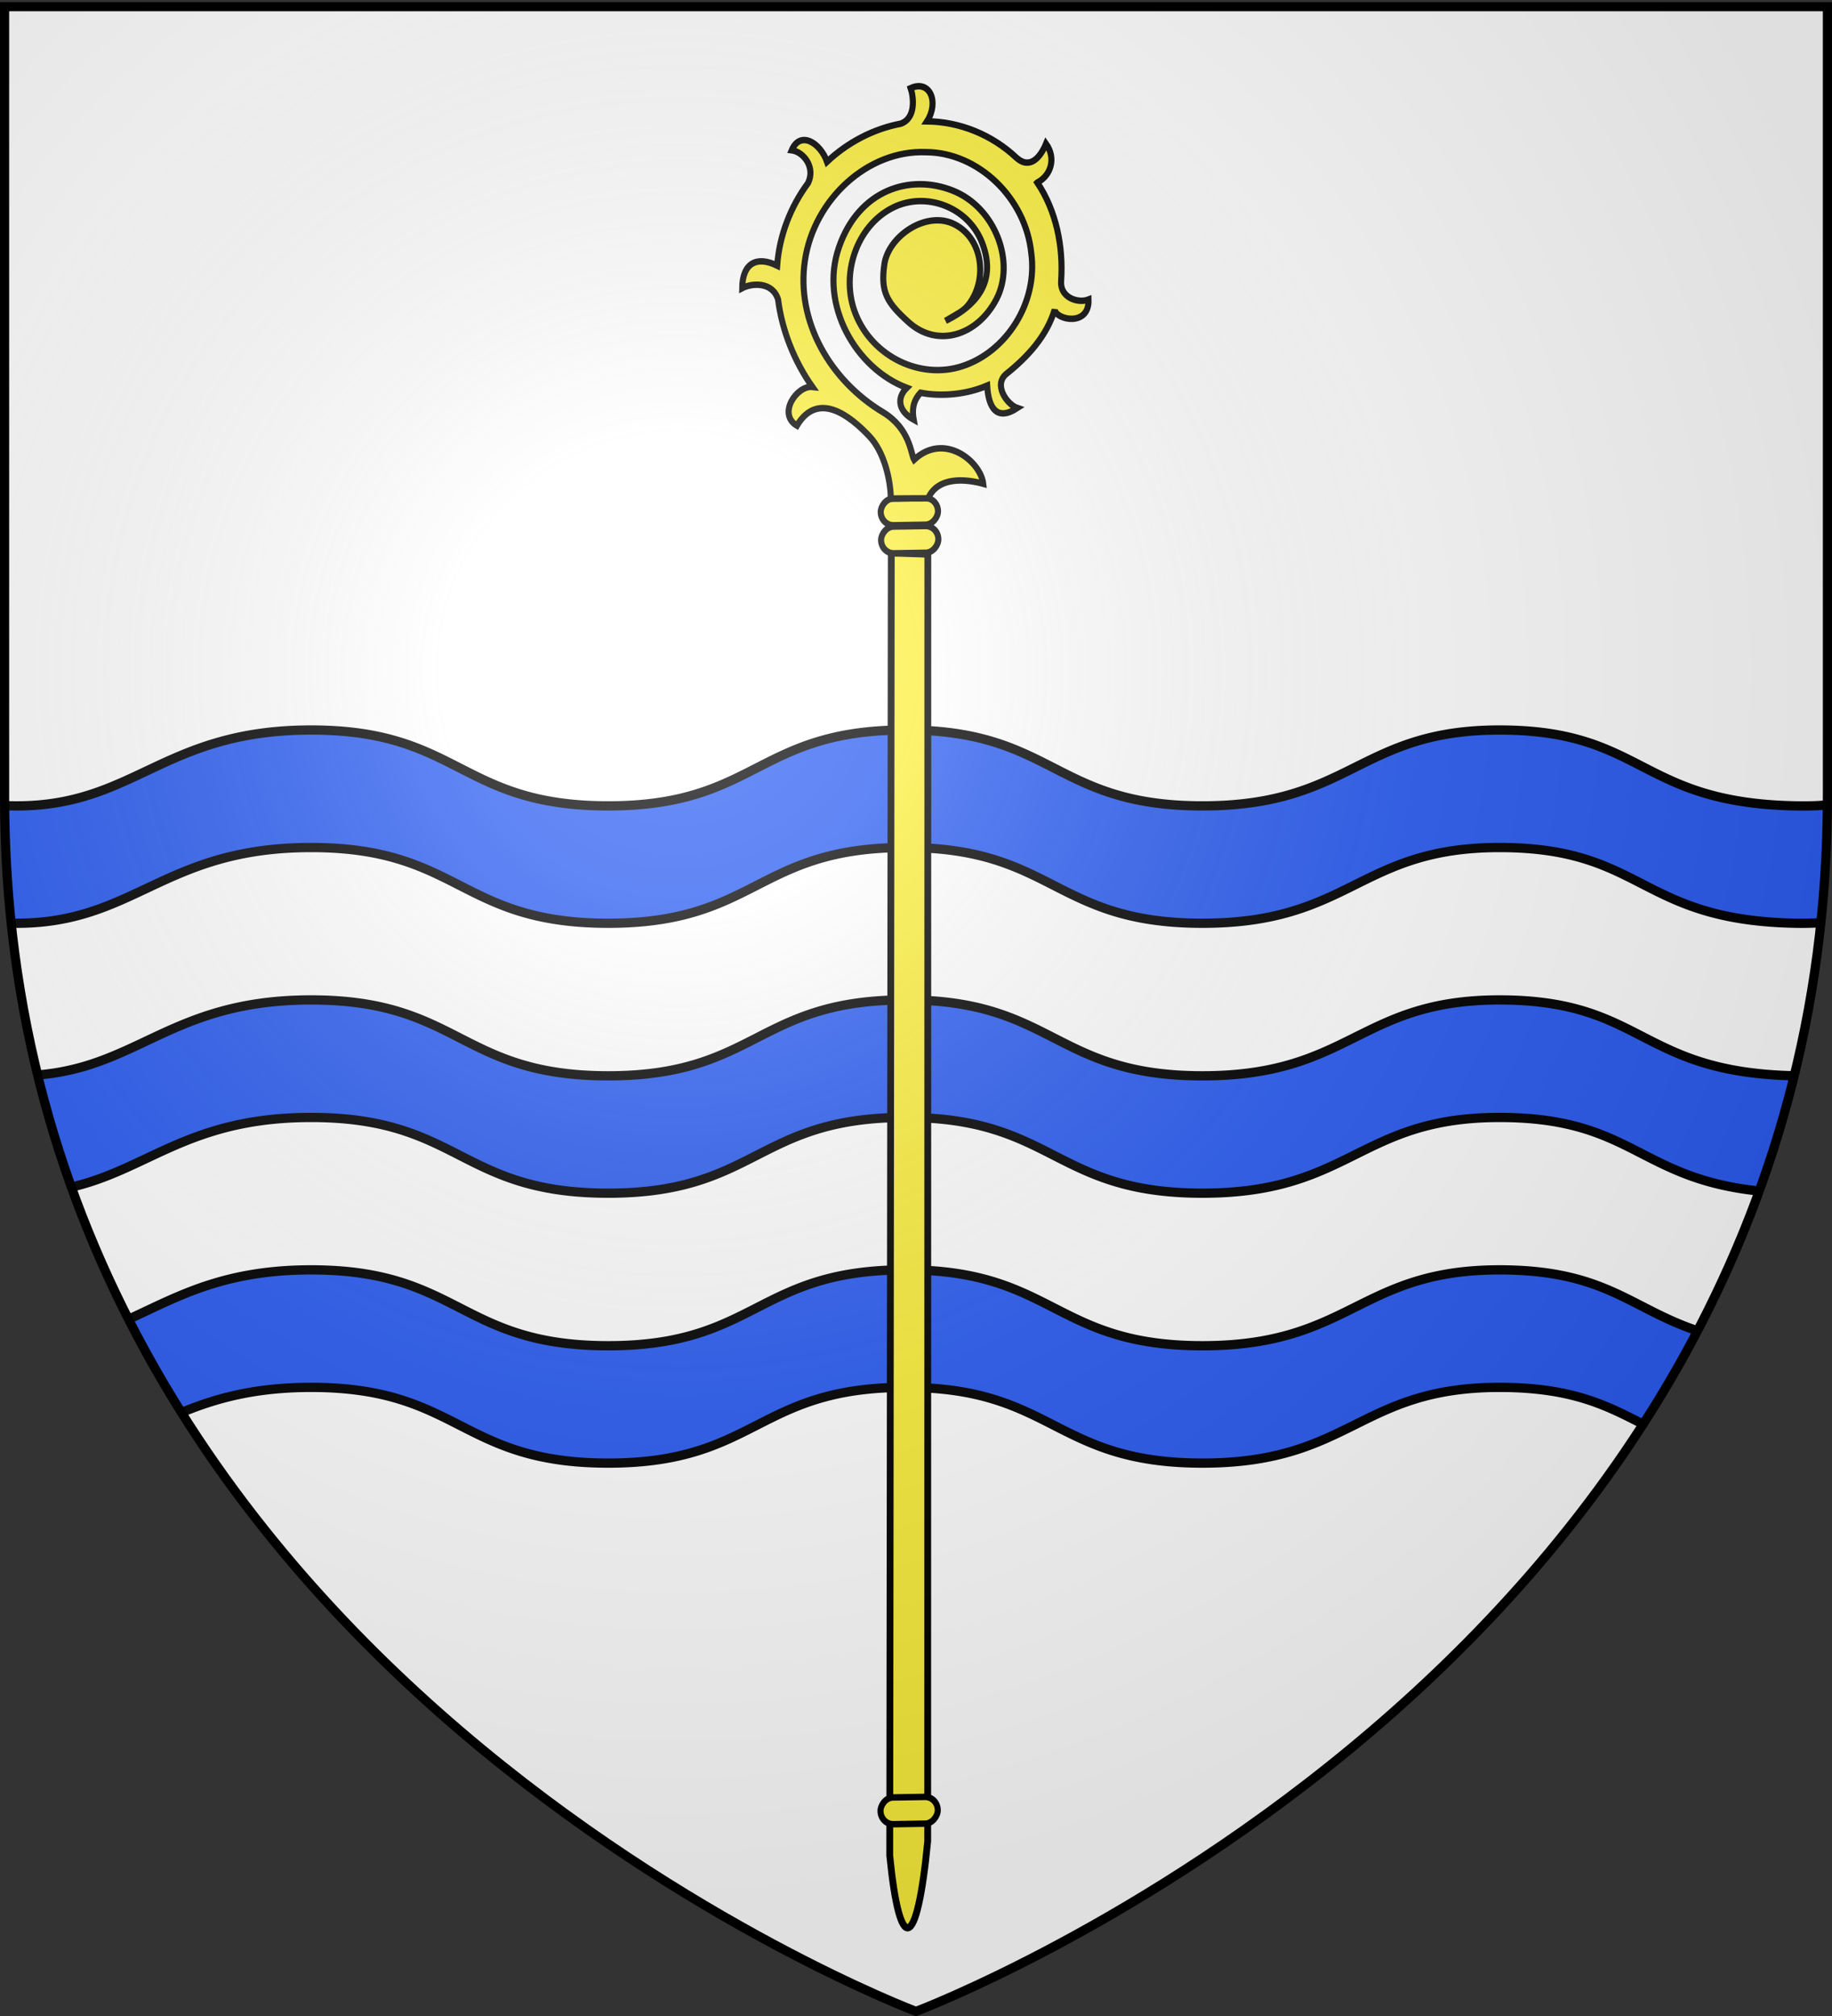
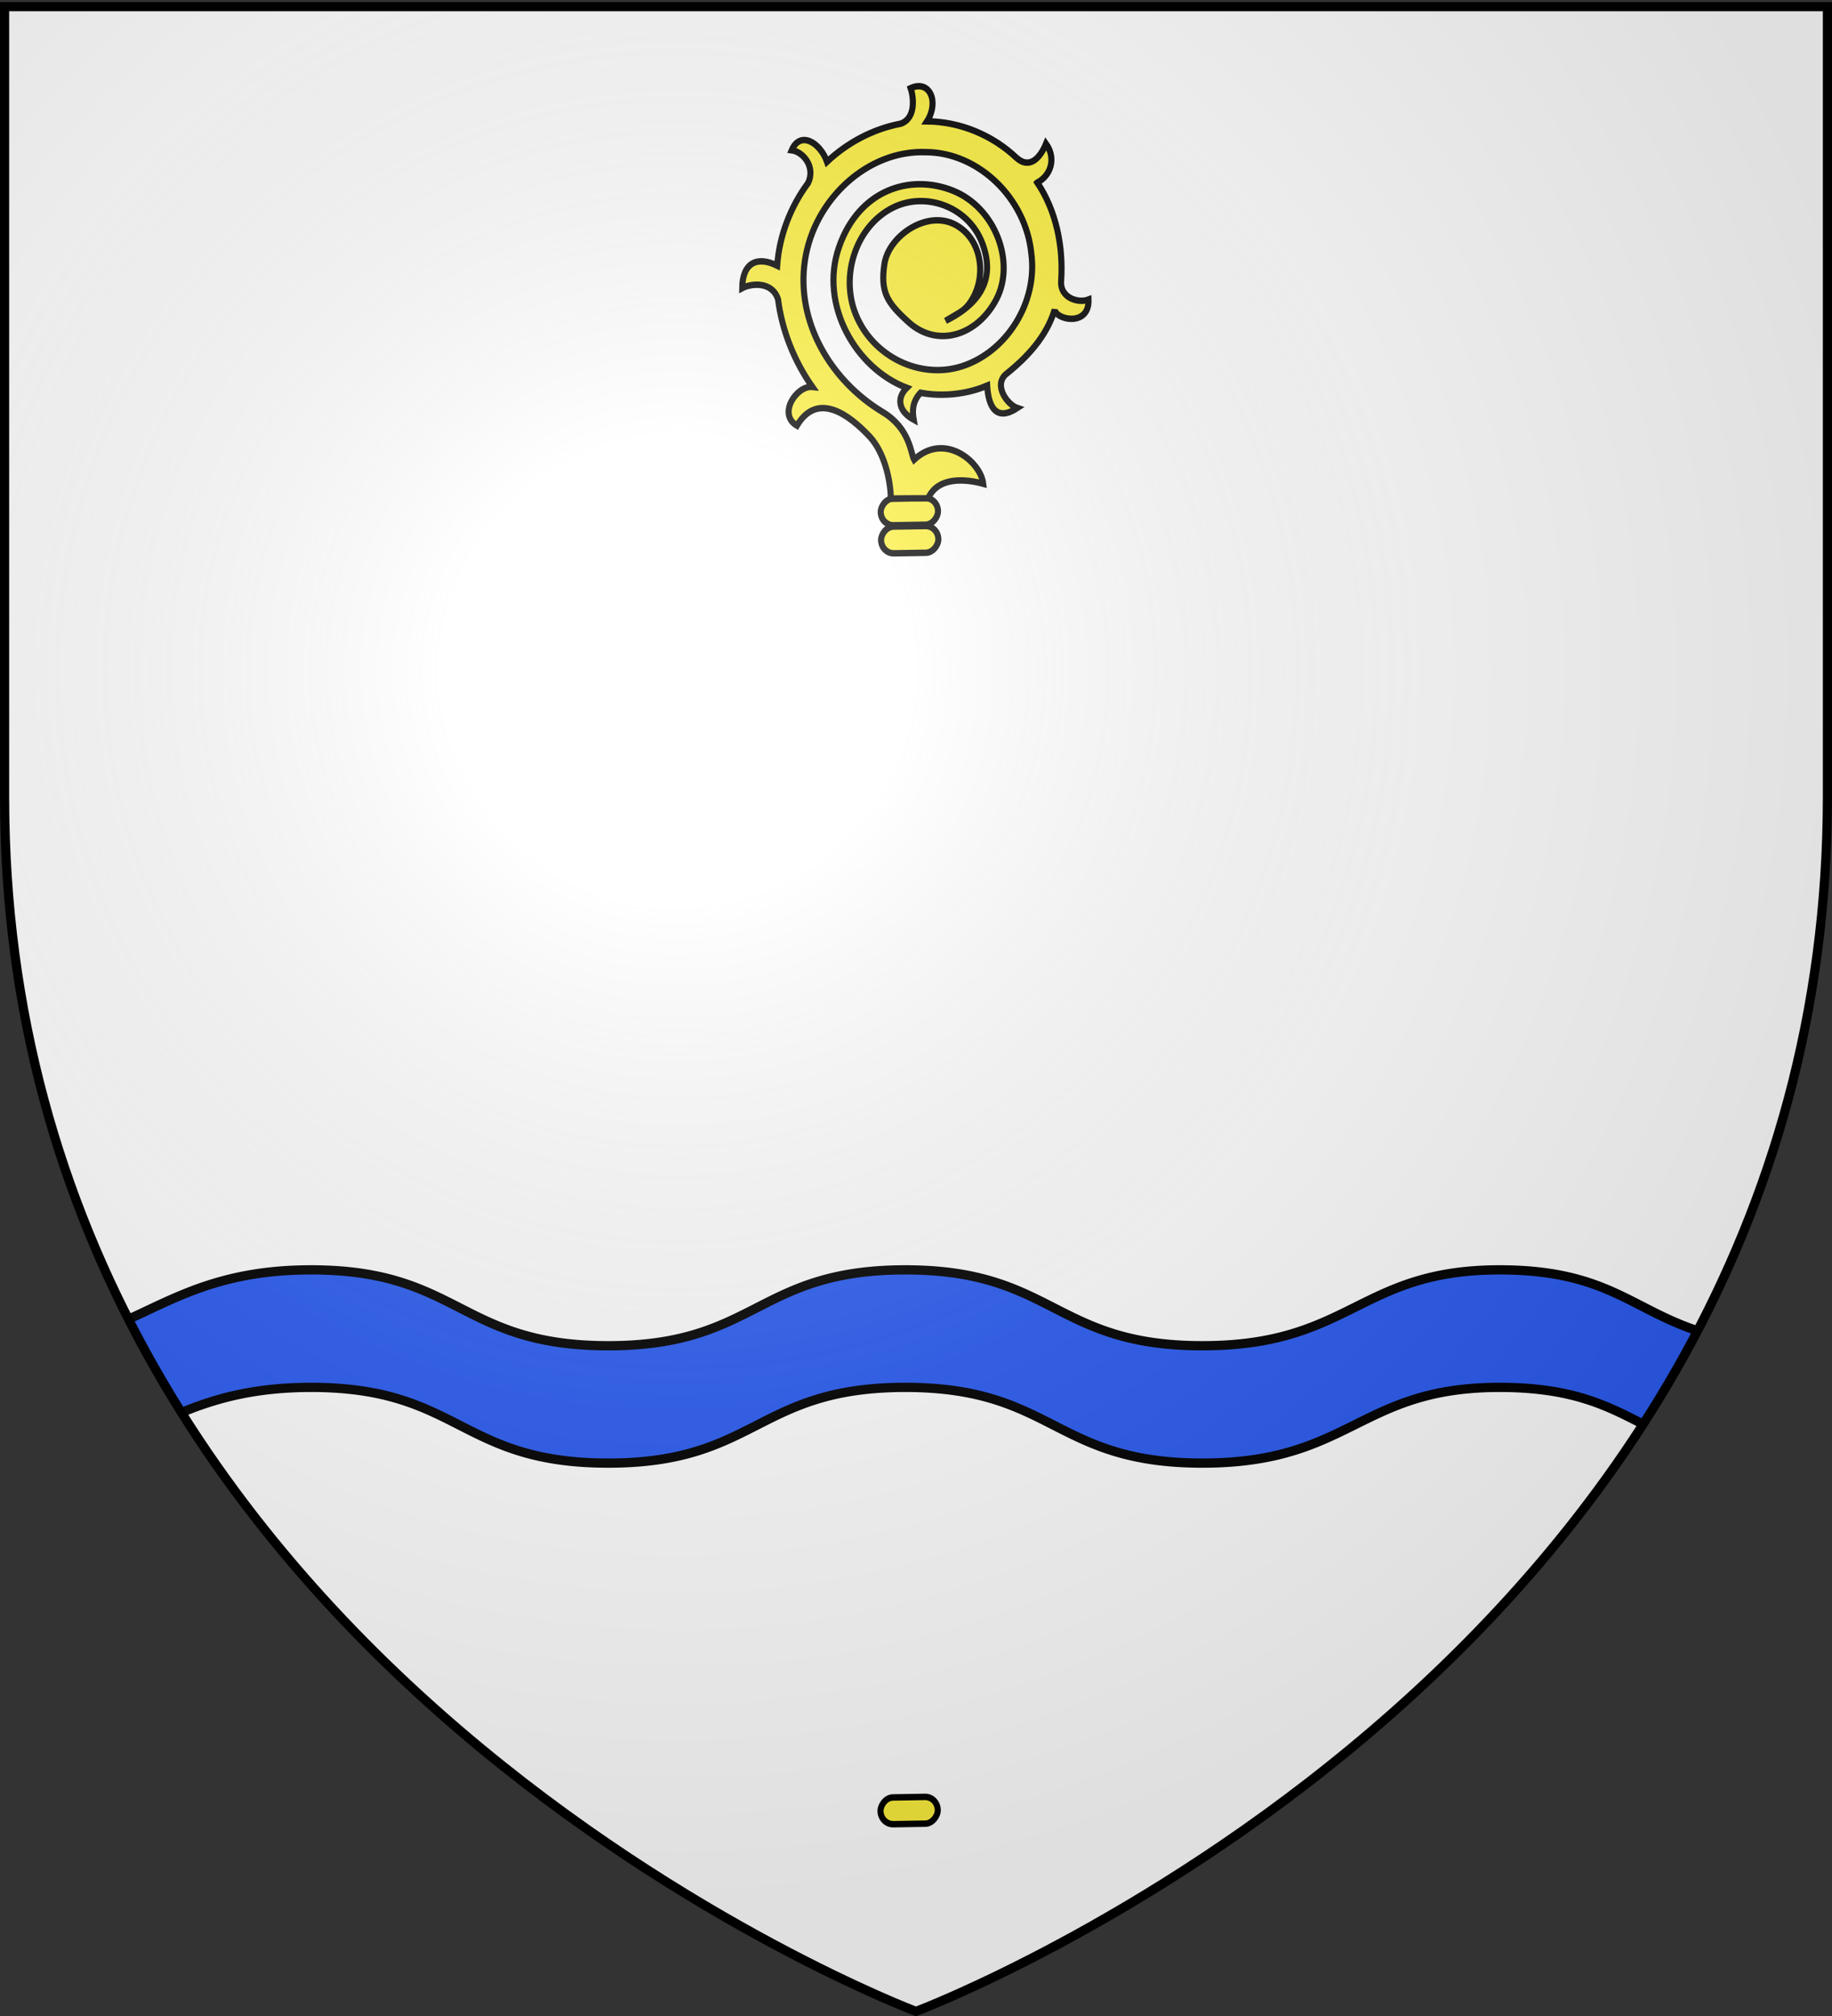
<svg xmlns="http://www.w3.org/2000/svg" xmlns:xlink="http://www.w3.org/1999/xlink" width="600" height="660" version="1.0">
  <rect width="100%" height="100%" fill="#333333" stroke="none" />
  <desc>Flag of Le Bugue sur Vézère (Dordogne)</desc>
  <defs>
    <clipPath id="d" clipPathUnits="userSpaceOnUse">
-       <path d="M300 658.5S1.5 546.18 1.5 260.728V2.176h597v258.552C598.5 546.18 300 658.5 300 658.5z" style="opacity:1;fill:none;fill-opacity:1;fill-rule:evenodd;stroke:#000;stroke-width:3;stroke-linecap:butt;stroke-linejoin:miter;stroke-miterlimit:4;stroke-dasharray:none;stroke-opacity:1" />
-     </clipPath>
+       </clipPath>
    <clipPath id="e" clipPathUnits="userSpaceOnUse">
-       <path d="M300 658.5S1.5 546.18 1.5 260.728V2.176h597v258.552C598.5 546.18 300 658.5 300 658.5z" style="opacity:1;fill:none;fill-opacity:1;fill-rule:evenodd;stroke:#000;stroke-width:3;stroke-linecap:butt;stroke-linejoin:miter;stroke-miterlimit:4;stroke-dasharray:none;stroke-opacity:1" />
-     </clipPath>
+       </clipPath>
    <clipPath id="f" clipPathUnits="userSpaceOnUse">
      <path d="M300 658.5S1.5 546.18 1.5 260.728V2.176h597v258.552C598.5 546.18 300 658.5 300 658.5z" style="opacity:1;fill:none;fill-opacity:1;fill-rule:evenodd;stroke:#000;stroke-width:3;stroke-linecap:butt;stroke-linejoin:miter;stroke-miterlimit:4;stroke-dasharray:none;stroke-opacity:1" />
    </clipPath>
    <radialGradient xlink:href="#b" id="g" cx="221.445" cy="226.331" r="300" fx="221.445" fy="226.331" gradientTransform="matrix(1.353 0 0 1.349 -77.63 -85.747)" gradientUnits="userSpaceOnUse" />
    <linearGradient id="b">
      <stop offset="0" style="stop-color:white;stop-opacity:.314" />
      <stop offset=".19" style="stop-color:white;stop-opacity:.251" />
      <stop offset=".6" style="stop-color:#6b6b6b;stop-opacity:.125" />
      <stop offset="1" style="stop-color:black;stop-opacity:.125" />
    </linearGradient>
  </defs>
  <g style="display:inline">
    <path d="M300 658.5s298.5-112.32 298.5-397.772V2.176H1.5v258.552C1.5 546.18 300 658.5 300 658.5" style="fill:#fff;fill-opacity:1;fill-rule:evenodd;stroke:none;stroke-width:1px;stroke-linecap:butt;stroke-linejoin:miter;stroke-opacity:1" />
-     <path d="M-329.659 309.186h145.989v153.901h-145.989z" style="fill:#fff;fill-opacity:1;stroke:none;stroke-width:3;stroke-linecap:round;stroke-miterlimit:4;stroke-dasharray:none;stroke-opacity:1" />
-     <path d="M101.902 237.61c-48.65 0-57.776 25.194-97.295 24.84A84 84 0 0 1-3.447 262c5.439 38.596.02.109 5.423 38.708.859.036 1.735.159 2.63.167 39.52.354 48.647-24.79 97.296-24.79s48.646 24.79 97.295 24.79 48.646-24.79 97.295-24.79 48.646 24.79 97.295 24.79 51.27-24.79 97.295-24.79c47.64 0 45.424 23.907 97.295 24.79 3.878.066 7.233-.11 10.522-.307 5.547-38.717-.13-.614 5.548-38.99-9.117.896-10.155.905-16.07.87-51.87-.882-49.656-24.84-97.295-24.84-46.025 0-48.646 24.84-97.295 24.84s-48.646-24.84-97.295-24.84-48.646 24.84-97.295 24.84-48.646-24.84-97.295-24.84z" clip-path="url(#d)" style="fill:#2b5df2;fill-opacity:1;fill-rule:evenodd;stroke:#000;stroke-width:3.035;stroke-linecap:butt;stroke-linejoin:miter;stroke-miterlimit:4;stroke-dasharray:none;stroke-opacity:1;display:inline" transform="translate(0 1.381)" />
+     <path d="M101.902 237.61c-48.65 0-57.776 25.194-97.295 24.84A84 84 0 0 1-3.447 262c5.439 38.596.02.109 5.423 38.708.859.036 1.735.159 2.63.167 39.52.354 48.647-24.79 97.296-24.79c47.64 0 45.424 23.907 97.295 24.79 3.878.066 7.233-.11 10.522-.307 5.547-38.717-.13-.614 5.548-38.99-9.117.896-10.155.905-16.07.87-51.87-.882-49.656-24.84-97.295-24.84-46.025 0-48.646 24.84-97.295 24.84s-48.646-24.84-97.295-24.84-48.646 24.84-97.295 24.84-48.646-24.84-97.295-24.84z" clip-path="url(#d)" style="fill:#2b5df2;fill-opacity:1;fill-rule:evenodd;stroke:#000;stroke-width:3.035;stroke-linecap:butt;stroke-linejoin:miter;stroke-miterlimit:4;stroke-dasharray:none;stroke-opacity:1;display:inline" transform="translate(0 1.381)" />
    <path d="M101.902 325.978c-48.65 0-57.776 25.195-97.295 24.84a84 84 0 0 1-8.054-.448c5.439 38.596.02.109 5.423 38.708.859.036 1.735.158 2.63.167 39.52.354 48.647-24.79 97.296-24.79s48.646 24.79 97.295 24.79 48.646-24.79 97.295-24.79 48.646 24.79 97.295 24.79 51.27-24.79 97.295-24.79c47.64 0 45.424 23.907 97.295 24.79 3.878.066 7.233-.11 10.522-.307 5.547-38.717-.13-.614 5.548-38.99-9.117.896-10.155.905-16.07.87-51.87-.882-49.656-24.84-97.295-24.84-46.025 0-48.646 24.84-97.295 24.84s-48.646-24.84-97.295-24.84-48.646 24.84-97.295 24.84-48.646-24.84-97.295-24.84z" clip-path="url(#e)" style="fill:#2b5df2;fill-opacity:1;fill-rule:evenodd;stroke:#000;stroke-width:3.035;stroke-linecap:butt;stroke-linejoin:miter;stroke-miterlimit:4;stroke-dasharray:none;stroke-opacity:1;display:inline" transform="translate(0 1.381)" />
    <path d="M101.902 414.347c-48.65 0-57.776 25.194-97.295 24.84a84 84 0 0 1-8.054-.449c5.439 38.596.02.11 5.423 38.708.859.036 1.735.159 2.63.167 39.52.354 48.647-24.79 97.296-24.79s48.646 24.79 97.295 24.79 48.646-24.79 97.295-24.79 48.646 24.79 97.295 24.79 51.27-24.79 97.295-24.79c47.64 0 45.424 23.908 97.295 24.79 3.878.066 7.233-.11 10.522-.306 5.547-38.718-.13-.615 5.548-38.99-9.117.895-10.155.905-16.07.87-51.87-.883-49.656-24.84-97.295-24.84-46.025 0-48.646 24.84-97.295 24.84s-48.646-24.84-97.295-24.84-48.646 24.84-97.295 24.84-48.646-24.84-97.295-24.84z" clip-path="url(#f)" style="fill:#2b5df2;fill-opacity:1;fill-rule:evenodd;stroke:#000;stroke-width:3.035;stroke-linecap:butt;stroke-linejoin:miter;stroke-miterlimit:4;stroke-dasharray:none;stroke-opacity:1;display:inline" transform="translate(0 1.381)" />
  </g>
  <g style="display:inline">
    <g style="fill:#000" transform="matrix(-.702 0 0 .745 543.11 -37.26)">
-       <path d="m340.853 859.123-.064-565.648 17.056-.53.715 572.445c-4.613 43.952-12.713 42.721-17.707-6.267z" style="fill:#fcef3c;fill-opacity:1;fill-rule:evenodd;stroke:#000;stroke-width:3.177;stroke-linecap:butt;stroke-linejoin:miter;stroke-miterlimit:4;stroke-dasharray:none;stroke-opacity:1" />
      <rect width="26.724" height="11.757" x="339.695" y="275.676" rx="5.879" ry="5.879" style="fill:#fcef3c;fill-opacity:1;stroke:#000;stroke-width:2.835;stroke-linecap:round;stroke-linejoin:round;stroke-miterlimit:4;stroke-dasharray:none;stroke-opacity:1" transform="rotate(.914)skewX(.147)" />
      <rect width="26.724" height="11.757" x="339.695" y="263.349" rx="5.879" ry="5.879" style="fill:#fcef3c;fill-opacity:1;stroke:#000;stroke-width:2.835;stroke-linecap:round;stroke-linejoin:round;stroke-miterlimit:4;stroke-dasharray:none;stroke-opacity:1" transform="rotate(.914)skewX(.147)" />
      <g style="fill:#fcef3c">
        <path d="M-152.227 364.335c-15.004 2.796-28.362 11.735-38.14 23.46-4.633 5.558-12.537 1.606-14.824-3.065-8.694 8.335 4.63 16.95 8.302 14.138-5.434 11.04-5.303 23.764-3.383 35.771 1.267 7.929-9.65 9.593-14.086 7.38 2.813 10.888 9.703 9.3 16.98 2.67 5.35 11.853 14.392 19.938 20.23 23.794.059 5.36-2.7 8.452-5.91 10.716 7.756 2.31 12.426-1.275 12.055-7.82 23.114 10.392 54.815 2.083 65.703-22.427s-1.271-46.243-20.944-54.755c-19.674-8.512-43.122 2.459-47.861 20.23-4.74 17.77 4.956 34.577 22.595 35.624 13.07.776 18.574-.287 25.788-10.501 7.214-10.215 2.373-30.847-11.602-35.343-13.974-4.495-27.893 6.826-29.075 20.811-.336 3.97 1.071 6.65 2.785 12.64-7.294-18.943-2.117-30.37 11.394-36.4 15.752-7.032 34.937 1.843 40.938 17.764 6.658 17.662-2.865 38.335-20.079 45.623-18.76 7.941-41.668-.232-51.585-17.824-10.7-18.98-6.109-44.863 11.134-58.205 18.719-15.67 48.674-14.774 66.347 2.123 20.234 18.044 23.156 50.926 7.734 73.138-15.675 22.577-45.62 29.85-72.635 22.919-14.231-3.651-22.313 4.213-25.064 4.925-1.538-18.623-22.897-20.968-30.592-14.769 7.257 4.09 17.509 12.237 14.08 22.422 4.935 4.819 8.937 8.59 12.483 12.126 6.062-6.04 16.546-12.533 26.12-12.72 12.933-.254 31.411 2.17 27.739 20.06 10.207 2.672 12.336-12.774 6.609-17.232 13.852-2.265 27.237-7.85 38.281-16.562 7.446-3.861 13.815 3.36 15.51 8.032 7.618-8.092 4.948-14.994-4.892-18.414 8.434-10.173 13.51-22.97 14.82-36.087 2.31-7.504 11.111-8.353 15.527-5.062 3.263-9.166-7.445-11.577-15.402-7.782-1.02-12.846-5.577-25.411-13.157-35.844-3.658-6.962 4.263-12.856 7.501-14.444-3.788-9.012-13.898-4.915-15.626 5.194-11.083-10.467-25.982-16.799-41.218-17.406-8.346-.579-7.864-8.087-5.65-14.004-7.919 1.246-11.368 8.424-8.93 15.106z" style="fill:#fcef3c;fill-opacity:1;fill-rule:evenodd;stroke:#000;stroke-width:2.835;stroke-linecap:butt;stroke-linejoin:miter;stroke-miterlimit:4;stroke-dasharray:none;stroke-opacity:1" transform="matrix(.719 -.693 .695 .721 145.97 -237.93)" />
      </g>
      <rect width="26.724" height="11.757" x="347.443" y="834.074" rx="5.879" ry="5.879" style="fill:#fcef3c;fill-opacity:1;stroke:#000;stroke-width:2.835;stroke-linecap:round;stroke-linejoin:round;stroke-miterlimit:4;stroke-dasharray:none;stroke-opacity:1" transform="rotate(.914)skewX(.147)" />
    </g>
  </g>
  <g style="display:inline">
    <path d="M300 658.5s298.5-112.32 298.5-397.772V2.176H1.5v258.552C1.5 546.18 300 658.5 300 658.5" style="opacity:1;fill:url(#g);fill-opacity:1;fill-rule:evenodd;stroke:none;stroke-width:1px;stroke-linecap:butt;stroke-linejoin:miter;stroke-opacity:1" />
  </g>
  <path d="M300 658.5S1.5 546.18 1.5 260.728V2.176h597v258.552C598.5 546.18 300 658.5 300 658.5z" style="opacity:1;fill:none;fill-opacity:1;fill-rule:evenodd;stroke:#000;stroke-width:3;stroke-linecap:butt;stroke-linejoin:miter;stroke-miterlimit:4;stroke-dasharray:none;stroke-opacity:1" />
</svg>